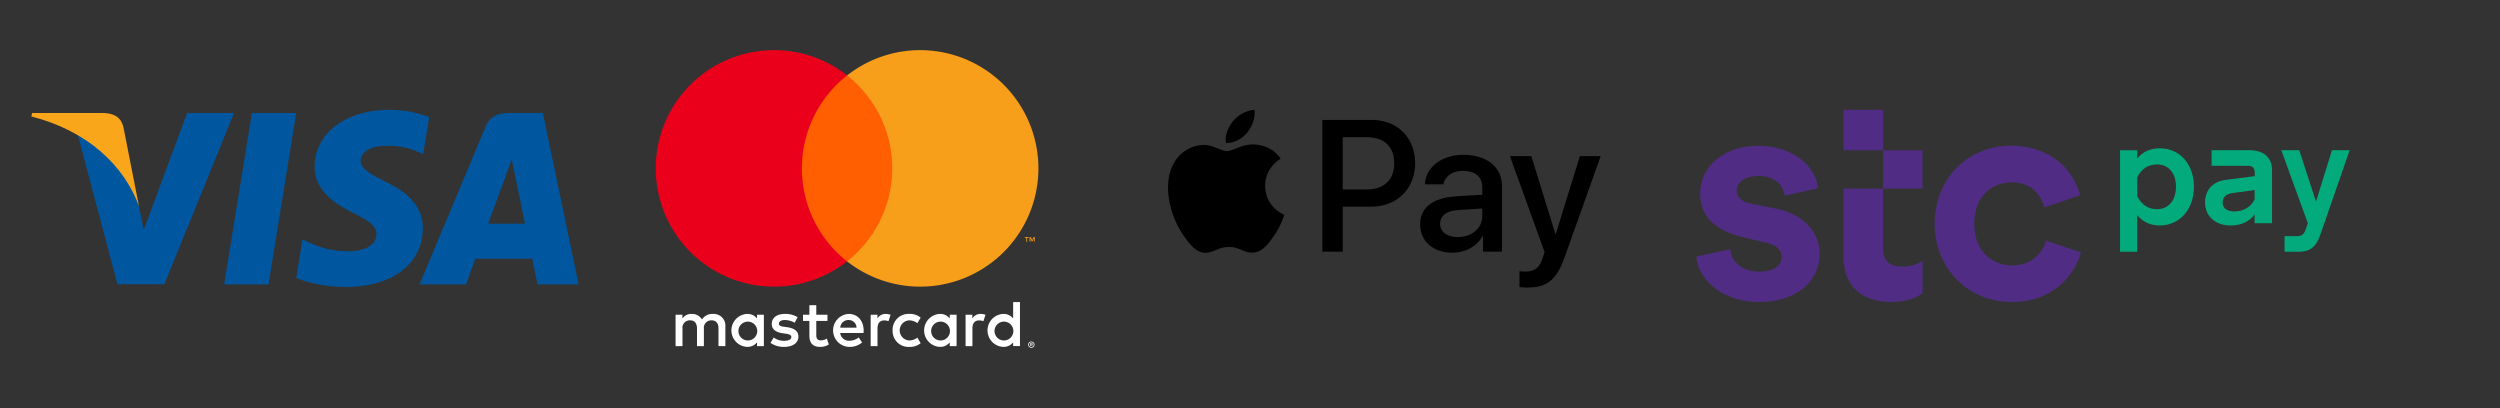
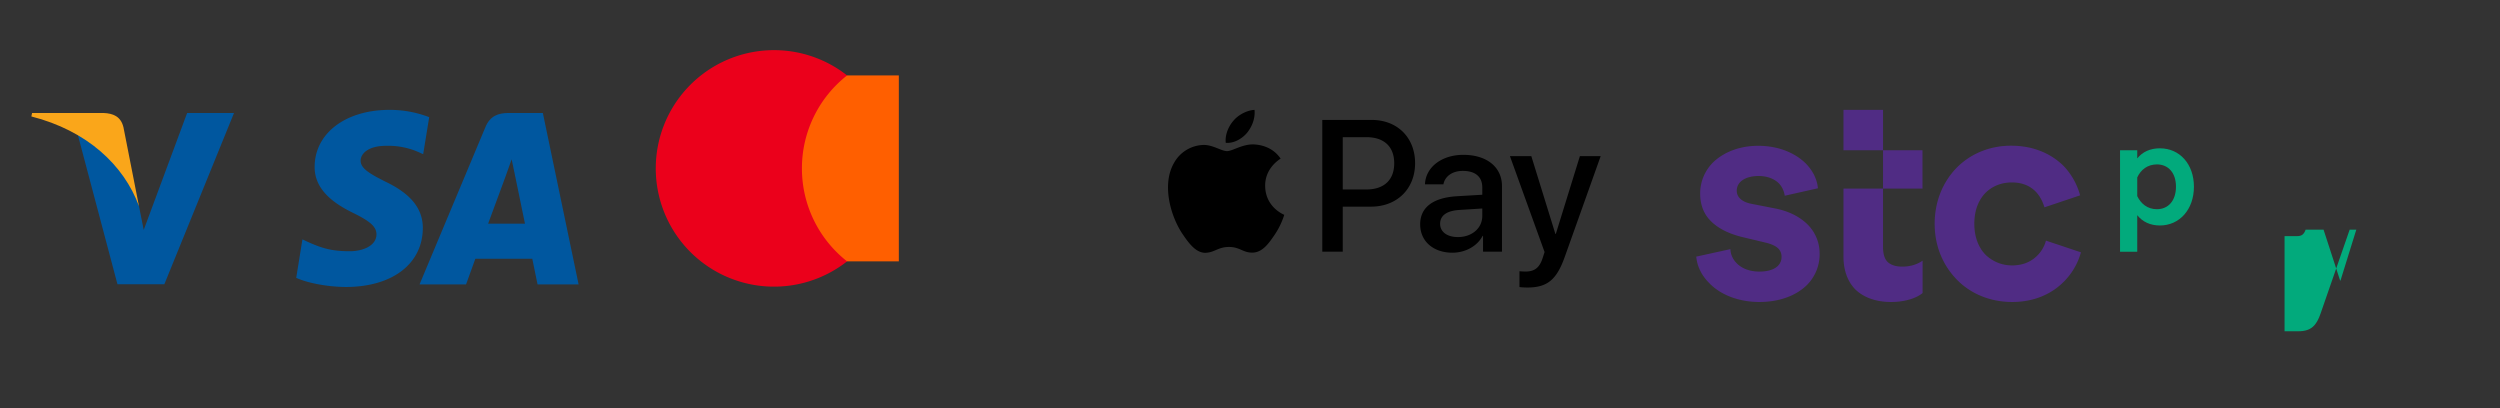
<svg xmlns="http://www.w3.org/2000/svg" width="2958" height="483" viewBox="0 0 2958 483">
  <rect x="0" y="0" width="2958" height="483" fill="#333333" stroke="none" />
  <defs>
    <clipPath id="clip-Web_1920_1">
      <rect width="2958" height="483" />
    </clipPath>
  </defs>
  <g id="Web_1920_1" data-name="Web 1920 – 1" clip-path="url(#clip-Web_1920_1)">
    <rect width="2958" height="483" fill="rgba(151,75,75,0)" />
    <g id="g4158" transform="translate(-44.061 24.952)">
-       <path id="polygon9" d="M485.959,313.584H433.507l32.807-202.857h52.45Z" transform="translate(-124.209 -2.002)" fill="#00579f" />
      <path id="path11" d="M722.522,113.684a129.264,129.264,0,0,0-47.046-8.636c-51.8,0-88.274,27.622-88.5,67.112-.43,29.136,26.116,45.319,45.97,55.034,20.293,9.927,27.191,16.407,27.191,25.255-.207,13.59-16.4,19.854-31.5,19.854-20.941,0-32.162-3.23-49.214-10.791l-6.907-3.241-7.34,45.537c12.3,5.6,34.967,10.578,58.5,10.8,55.037,0,90.867-27.194,91.292-69.278.209-23.093-13.808-40.787-44.028-55.246-18.346-9.282-29.581-15.54-29.581-25.037.215-8.634,9.5-17.476,30.212-17.476a89.118,89.118,0,0,1,39.072,7.767l4.744,2.154,7.133-43.8h0Z" transform="translate(-170.627)" fill="#00579f" />
      <path id="path13" d="M871.674,241.719c4.32-11.654,20.941-56.758,20.941-56.758-.218.433,4.311-11.869,6.9-19.421l3.666,17.479s9.933,48.557,12.09,58.7ZM936.42,110.727H895.848c-12.511,0-22.017,3.666-27.415,16.831L790.522,313.581h55.037s9.061-25.037,11.008-30.43h67.345c1.506,7.122,6.259,30.43,6.259,30.43h48.566L936.42,110.727h0Z" transform="translate(-250.066 -2.002)" fill="#00579f" />
      <path id="path15" d="M295.336,110.727,243.968,249.056,238.354,221c-9.5-32.371-39.281-67.542-72.519-85.03l47.051,177.4h55.467L350.8,110.727H295.336Z" transform="translate(-29.848 -2.002)" fill="#00579f" />
      <path id="path17" d="M166.42,110.727H82.029l-.863,4.1C147,131.66,190.594,172.237,208.506,221.01l-18.346-93.231c-3.02-12.956-12.3-16.625-23.741-17.052Z" transform="translate(0 -2.002)" fill="#faa61a" />
    </g>
    <g id="mc_vrt_rev" transform="translate(717 0.421)">
      <rect id="Rectangle_1" data-name="Rectangle 1" width="570.547" height="467.994" fill="none" />
      <g id="Group_2" data-name="Group 2" transform="translate(58.899 58.904)">
-         <path id="Path_1" data-name="Path 1" d="M402.7,389.725V366.409a13.828,13.828,0,0,0-14.611-14.767,14.388,14.388,0,0,0-13.057,6.606,13.645,13.645,0,0,0-12.28-6.606,12.286,12.286,0,0,0-10.881,5.518v-4.585h-8.083v37.15h8.161v-20.6a8.689,8.689,0,0,1,9.093-9.87c5.363,0,8.083,3.5,8.083,9.792v20.674h8.161v-20.6a8.762,8.762,0,0,1,9.093-9.87c5.518,0,8.16,3.5,8.16,9.792v20.674Zm120.776-37.15H510.262V341.306H502.1v11.269h-7.539v7.383H502.1V376.9c0,8.627,3.342,13.757,12.9,13.757a18.983,18.983,0,0,0,10.1-2.876l-2.331-6.917a14.92,14.92,0,0,1-7.151,2.1c-4.042,0-5.363-2.488-5.363-6.217V359.959h13.212Zm68.937-.933a10.957,10.957,0,0,0-9.793,5.44v-4.507h-8.005v37.15H582.7V368.9c0-6.14,2.642-9.559,7.928-9.559a13.168,13.168,0,0,1,5.051.933l2.487-7.617a17.278,17.278,0,0,0-5.751-1.01Zm-104.222,3.886a27.782,27.782,0,0,0-15.156-3.886c-9.4,0-15.466,4.508-15.466,11.891,0,6.063,4.507,9.793,12.823,10.959l3.808.544c4.43.621,6.529,1.787,6.529,3.886,0,2.876-2.954,4.508-8.471,4.508a19.787,19.787,0,0,1-12.358-3.886l-3.808,6.3a26.807,26.807,0,0,0,16.088,4.819c10.725,0,16.943-5.052,16.943-12.125,0-6.529-4.9-9.948-12.979-11.114l-3.808-.544c-3.5-.466-6.3-1.165-6.3-3.652,0-2.721,2.642-4.353,7.072-4.353a23.955,23.955,0,0,1,11.58,3.187Zm216.526-3.886a10.957,10.957,0,0,0-9.792,5.44v-4.507h-8.005v37.15H695V368.9c0-6.14,2.643-9.559,7.927-9.559a13.174,13.174,0,0,1,5.052.933l2.487-7.617A17.282,17.282,0,0,0,704.716,351.642ZM600.571,371.149a18.77,18.77,0,0,0,19.819,19.509,19.46,19.46,0,0,0,13.367-4.431l-3.885-6.528a16.332,16.332,0,0,1-9.715,3.342,11.913,11.913,0,0,1,0-23.782,16.329,16.329,0,0,1,9.715,3.342l3.886-6.529a19.461,19.461,0,0,0-13.367-4.43,18.769,18.769,0,0,0-19.819,19.507Zm75.7,0V352.575h-8.083v4.507a14.093,14.093,0,0,0-11.736-5.44,19.531,19.531,0,0,0,0,39.015,14.094,14.094,0,0,0,11.735-5.441v4.509h8.081Zm-30.078,0a11.144,11.144,0,1,1,3.03,8.414,11.249,11.249,0,0,1-3.03-8.414Zm-97.537-19.507a19.524,19.524,0,0,0,.544,39.016,22.58,22.58,0,0,0,15.233-5.208l-3.964-5.984a17.7,17.7,0,0,1-10.8,3.886,10.318,10.318,0,0,1-11.114-9.094h27.589c.078-1.01.155-2.02.155-3.109-.077-11.579-7.228-19.507-17.642-19.507Zm-.156,7.228a9.227,9.227,0,0,1,9.4,9.015H538.629a9.564,9.564,0,0,1,9.87-9.016ZM751.27,371.149v-33.5h-8.083v19.429a14.093,14.093,0,0,0-11.735-5.44,19.531,19.531,0,0,0,0,39.016,14.092,14.092,0,0,0,11.736-5.441v4.508h8.083Zm13.474,13.192a3.707,3.707,0,0,1,1.462.29,3.8,3.8,0,0,1,1.195.792,3.717,3.717,0,0,1,.8,1.176,3.629,3.629,0,0,1,0,2.865,3.751,3.751,0,0,1-.805,1.172,3.877,3.877,0,0,1-1.195.8,3.653,3.653,0,0,1-1.462.295,3.763,3.763,0,0,1-3.488-2.262,3.637,3.637,0,0,1,0-2.865,3.74,3.74,0,0,1,.8-1.176,3.691,3.691,0,0,1,1.2-.792,3.817,3.817,0,0,1,1.486-.289Zm0,6.571a2.75,2.75,0,0,0,1.114-.226,2.929,2.929,0,0,0,.9-.616,2.877,2.877,0,0,0-.9-4.683,2.784,2.784,0,0,0-1.114-.222,2.9,2.9,0,0,0-1.135.222,2.836,2.836,0,0,0-.918.61,2.884,2.884,0,0,0,2.052,4.917Zm.217-4.607a1.563,1.563,0,0,1,1.019.295.984.984,0,0,1,.357.8.932.932,0,0,1-.285.7,1.358,1.358,0,0,1-.81.34l1.122,1.294h-.878l-1.041-1.285h-.335v1.285h-.733V386.3Zm-.85.643v.914h.842a.83.83,0,0,0,.462-.114.387.387,0,0,0,.171-.348.38.38,0,0,0-.171-.34.838.838,0,0,0-.462-.112Zm-42.918-15.8a11.144,11.144,0,1,1,3.03,8.414,11.248,11.248,0,0,1-3.03-8.414Zm-272.951,0V352.575h-8.083v4.507a14.093,14.093,0,0,0-11.736-5.44,19.531,19.531,0,0,0,0,39.015,14.094,14.094,0,0,0,11.735-5.441v4.508h8.083Zm-30.077,0a11.141,11.141,0,1,1,3.029,8.416,11.248,11.248,0,0,1-3.029-8.416Z" transform="translate(-320.338 -39.541)" fill="#fff" />
        <g id="Group_1" data-name="Group 1">
          <rect id="Rectangle_2" data-name="Rectangle 2" width="122.425" height="220.001" transform="translate(165.165 29.918)" fill="#ff5f00" />
          <path id="Path_2" data-name="Path 2" d="M510.691,400.868a139.672,139.672,0,0,1,53.44-110,139.914,139.914,0,1,0,0,220,139.673,139.673,0,0,1-53.44-110Z" transform="translate(-337.753 -260.949)" fill="#eb001b" />
-           <path id="Path_3" data-name="Path 3" d="M622.37,400.866a139.909,139.909,0,0,1-226.37,110,139.934,139.934,0,0,0,0-220,139.909,139.909,0,0,1,226.37,110Z" transform="translate(-169.622 -260.946)" fill="#f79e1b" />
-           <path id="Path_4" data-name="Path 4" d="M452.9,323.29v-4.5h1.816v-.918h-4.625v.918H451.9v4.5Zm8.98,0V317.86h-1.418l-1.631,3.735L457.2,317.86h-1.419v5.431h1v-4.1l1.529,3.532h1.038l1.529-3.541v4.105Z" transform="translate(-13.499 -96.674)" fill="#f79e1b" />
        </g>
      </g>
    </g>
    <path id="Apple_Pay-Logo.wine" d="M93.541,27.1c-6,7.1-15.6,12.7-25.2,11.9-1.2-9.6,3.5-19.8,9-26.1,6-7.3,16.5-12.5,25-12.9,1,10-2.9,19.8-8.8,27.1m8.7,13.8c-13.9-.8-25.8,7.9-32.4,7.9-6.7,0-16.8-7.5-27.8-7.3a41.075,41.075,0,0,0-34.9,21.2c-15,25.8-3.9,64,10.6,85,7.1,10.4,15.6,21.8,26.8,21.4,10.6-.4,14.8-6.9,27.6-6.9,12.9,0,16.6,6.9,27.8,6.7,11.6-.2,18.9-10.4,26-20.8a91.212,91.212,0,0,0,11.6-23.9c-.2-.2-22.4-8.7-22.6-34.3-.2-21.4,17.5-31.6,18.3-32.2-10-14.8-25.6-16.4-31-16.8m80.3-29V167.8h24.2V114.5h33.5c30.6,0,52.1-21,52.1-51.4s-21.1-51.2-51.3-51.2Zm24.2,20.4h27.9c21,0,33,11.2,33,30.9s-12,31-33.1,31h-27.8ZM336.541,169c15.2,0,29.3-7.7,35.7-19.9h.5v18.7h22.4V90.2c0-22.5-18-37-45.7-37-25.7,0-44.7,14.7-45.4,34.9h21.8c1.8-9.6,10.7-15.9,22.9-15.9,14.8,0,23.1,6.9,23.1,19.6v8.6l-30.2,1.8c-28.1,1.7-43.3,13.2-43.3,33.2C298.341,155.6,314.041,169,336.541,169Zm6.5-18.5c-12.9,0-21.1-6.2-21.1-15.7,0-9.8,7.9-15.5,23-16.4l26.9-1.7v8.8C371.841,140.1,359.441,150.5,343.041,150.5Zm82,59.7c23.6,0,34.7-9,44.4-36.3l42.5-119.2h-24.6l-28.5,92.1h-.5l-28.5-92.1h-25.3l41,113.5-2.2,6.9c-3.7,11.7-9.7,16.2-20.4,16.2-1.9,0-5.6-.2-7.1-.4v18.7c1.4.4,7.4.6,9.2.6Z" transform="translate(1382 130)" />
    <g id="_366497" data-name="366497" transform="translate(1976 -59.848)">
      <path id="Path_5" data-name="Path 5" d="M322.862,338.718V218.645h20.362v9.628c6.2-7.747,15.383-11.952,26.781-11.952,23.461,0,40.283,18.7,40.283,45.483S393.356,307.62,370,307.62c-11.509,0-20.584-4.427-26.781-12.174v43.27H322.862Zm20.364-87.979v22.133c4.316,8.965,12.062,15.493,23.24,15.493,13.5,0,22.577-10.071,22.577-26.671,0-16.378-9.075-26.339-22.577-26.339-11.178.11-18.924,6.2-23.24,15.383" transform="translate(209.566 19.008)" fill="#02aa7c" />
-       <path id="Path_6" data-name="Path 6" d="M381.415,279.472c0-14.608,9.075-24.789,24.125-26.671l34.639-4.427v-4.316c0-5.2-2.656-7.968-7.525-7.968H389.162V217.609h44.267c17.6,0,27.224,8.631,27.224,23.9V304.04H440.069V293.527c-5.975,8.411-15.825,13.169-28.552,13.169-17.928,0-30.1-10.956-30.1-27.224M416.5,290.094c10.4,0,20.031-5.865,23.571-14.5V264.752L413.618,268.4c-7.3,1-11.4,4.869-11.4,11.177,0,6.75,5.2,10.513,14.277,10.513" transform="translate(251.609 19.933)" fill="#02aa7c" />
-       <path id="Path_7" data-name="Path 7" d="M437.785,319.312h14.83c5.644,0,8.19-2.325,10.071-7.637l2.656-7.637-31.43-86.431h21.249l19.587,60.2h.443l18.7-60.2H514.81l-34.417,99.268c-4.647,13.612-10.846,20.915-26.006,20.915h-16.6l0-18.479Z" transform="translate(289.305 19.933)" fill="#02aa7c" />
+       <path id="Path_7" data-name="Path 7" d="M437.785,319.312h14.83c5.644,0,8.19-2.325,10.071-7.637h21.249l19.587,60.2h.443l18.7-60.2H514.81l-34.417,99.268c-4.647,13.612-10.846,20.915-26.006,20.915h-16.6l0-18.479Z" transform="translate(289.305 19.933)" fill="#02aa7c" />
      <path id="Path_8" data-name="Path 8" d="M105.7,417.154c23.683,0,43.16-7.415,56-19.809a51.331,51.331,0,0,0,15.272-37.183A48.145,48.145,0,0,0,162.8,325.523c-9.185-9.186-22.355-15.936-38.955-19.146l-27.224-5.312c-11.287-2.1-17.706-7.747-17.706-15.6,0-10.293,9.959-17.374,25.9-17.374,9.959,0,18.481,3.209,24.125,8.853a26.791,26.791,0,0,1,6.75,14.5l39.286-8.853c-1.106-11.287-6.419-21.249-14.5-29.437-12.947-12.727-32.758-20.805-56.108-20.805-21.58,0-39.618,7.083-52.123,18.371A51.7,51.7,0,0,0,35.649,289c0,13.059,4.206,24.125,12.727,32.536,8.521,8.521,20.915,14.83,37.183,18.813l26.892,6.419c13.5,3.209,19.477,8.19,19.477,17.043,0,10.956-9.959,17.374-26.227,17.374-11.731,0-21.249-3.874-27.224-10.293a24.722,24.722,0,0,1-7.083-16.268L31,363.481c1.106,12.062,6.75,22.687,15.272,31.208,13.39,14.054,35.082,22.465,59.428,22.465m299.02,0c26.227,0,46.37-9.518,60.2-23.018A78.7,78.7,0,0,0,486.17,358.39l-41.389-13.834a39.32,39.32,0,0,1-10.956,18.371c-6.75,6.419-15.936,10.956-29.105,10.956a44.79,44.79,0,0,1-31.54-12.727c-8.19-8.521-13.169-20.915-13.169-36.52,0-15.936,4.981-28,13.169-36.52,8.078-8.19,19.146-12.394,31.208-12.394,12.727,0,21.58,4.206,28,10.624,5.312,5.312,8.521,12.062,10.624,18.812l42.164-14.165a80.6,80.6,0,0,0-19.809-35.081C451.2,242.08,430.618,232.23,403.394,232.23c-25.121,0-47.808,9.518-64.076,25.9-16.268,16.6-26.228,39.729-26.228,66.622s10.293,49.911,26.892,66.622c16.155,16.266,39.173,25.784,64.737,25.784m-143.091,0c18.371,0,31.54-5.644,37.183-10.624V368.24c-4.316,3.209-12.727,7.083-23.793,7.083-7.857,0-13.5-1.771-17.706-5.644-3.541-3.541-5.312-9.628-5.312-17.706V189.848H205.19v47.808H298.7v45.373H205.19v80.454c0,16.268,4.981,29.437,13.834,38.623,9.959,9.736,24.566,15.048,42.605,15.048" fill="#502c84" />
    </g>
  </g>
</svg>